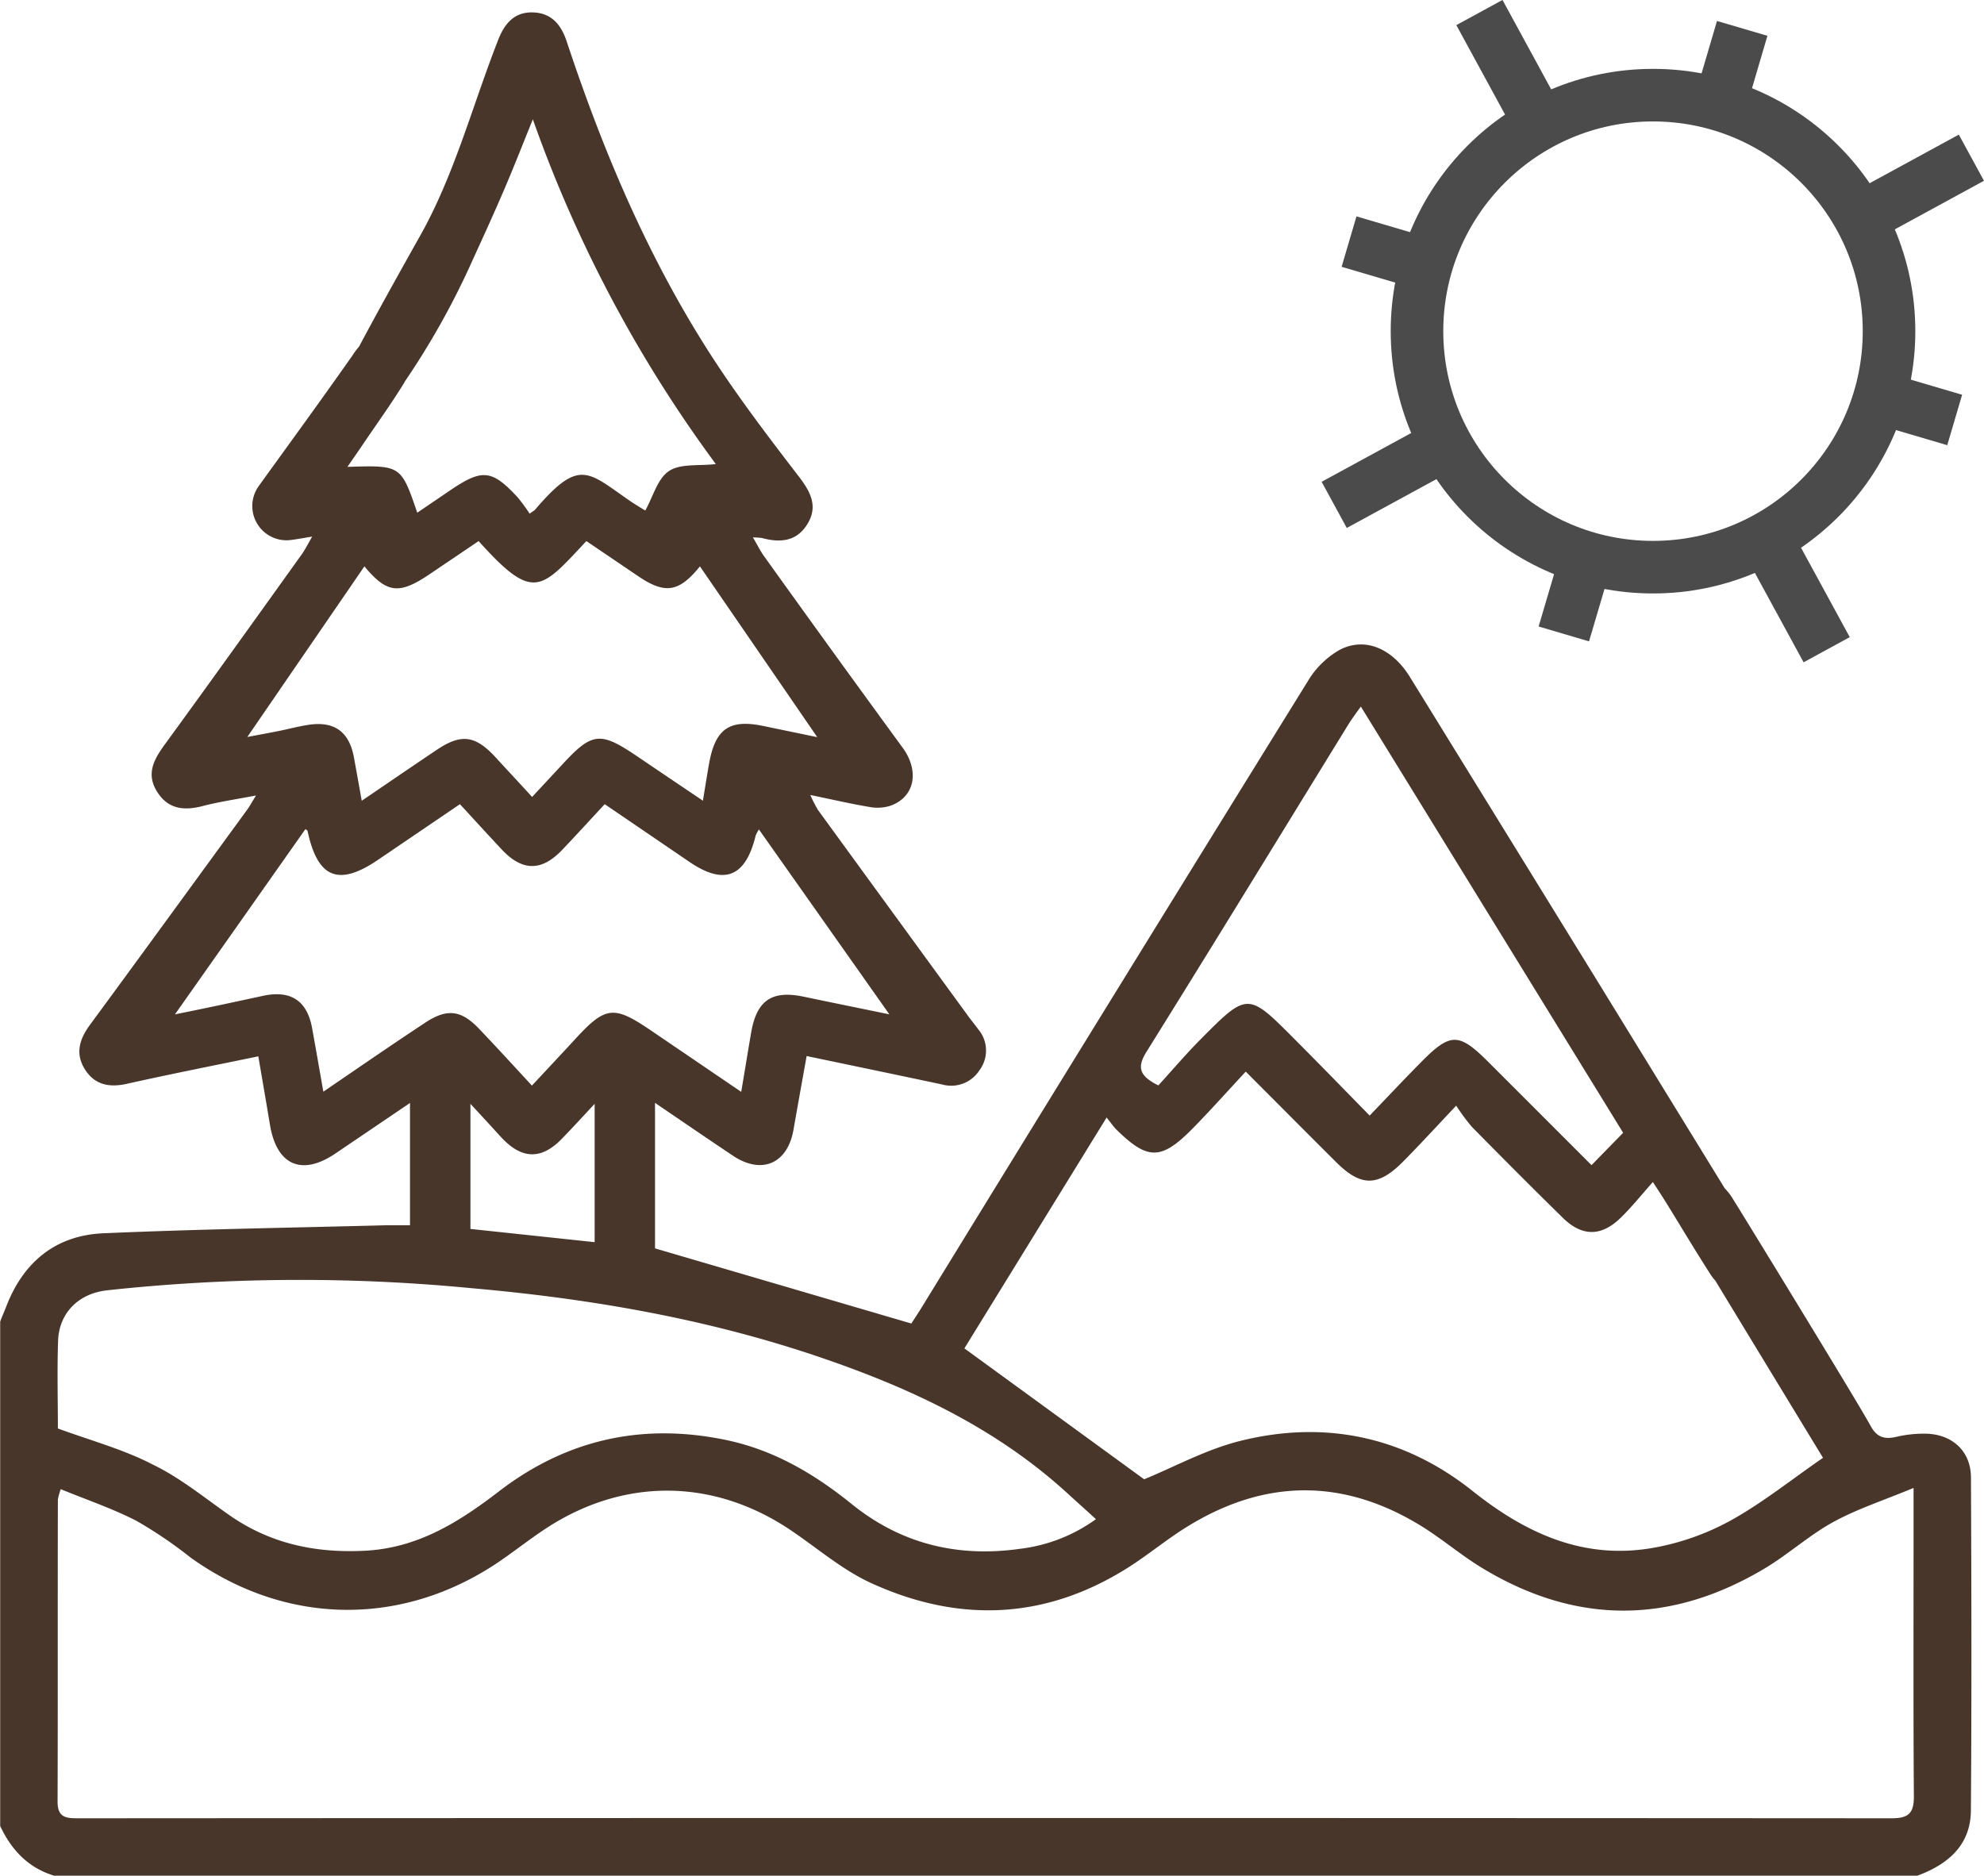
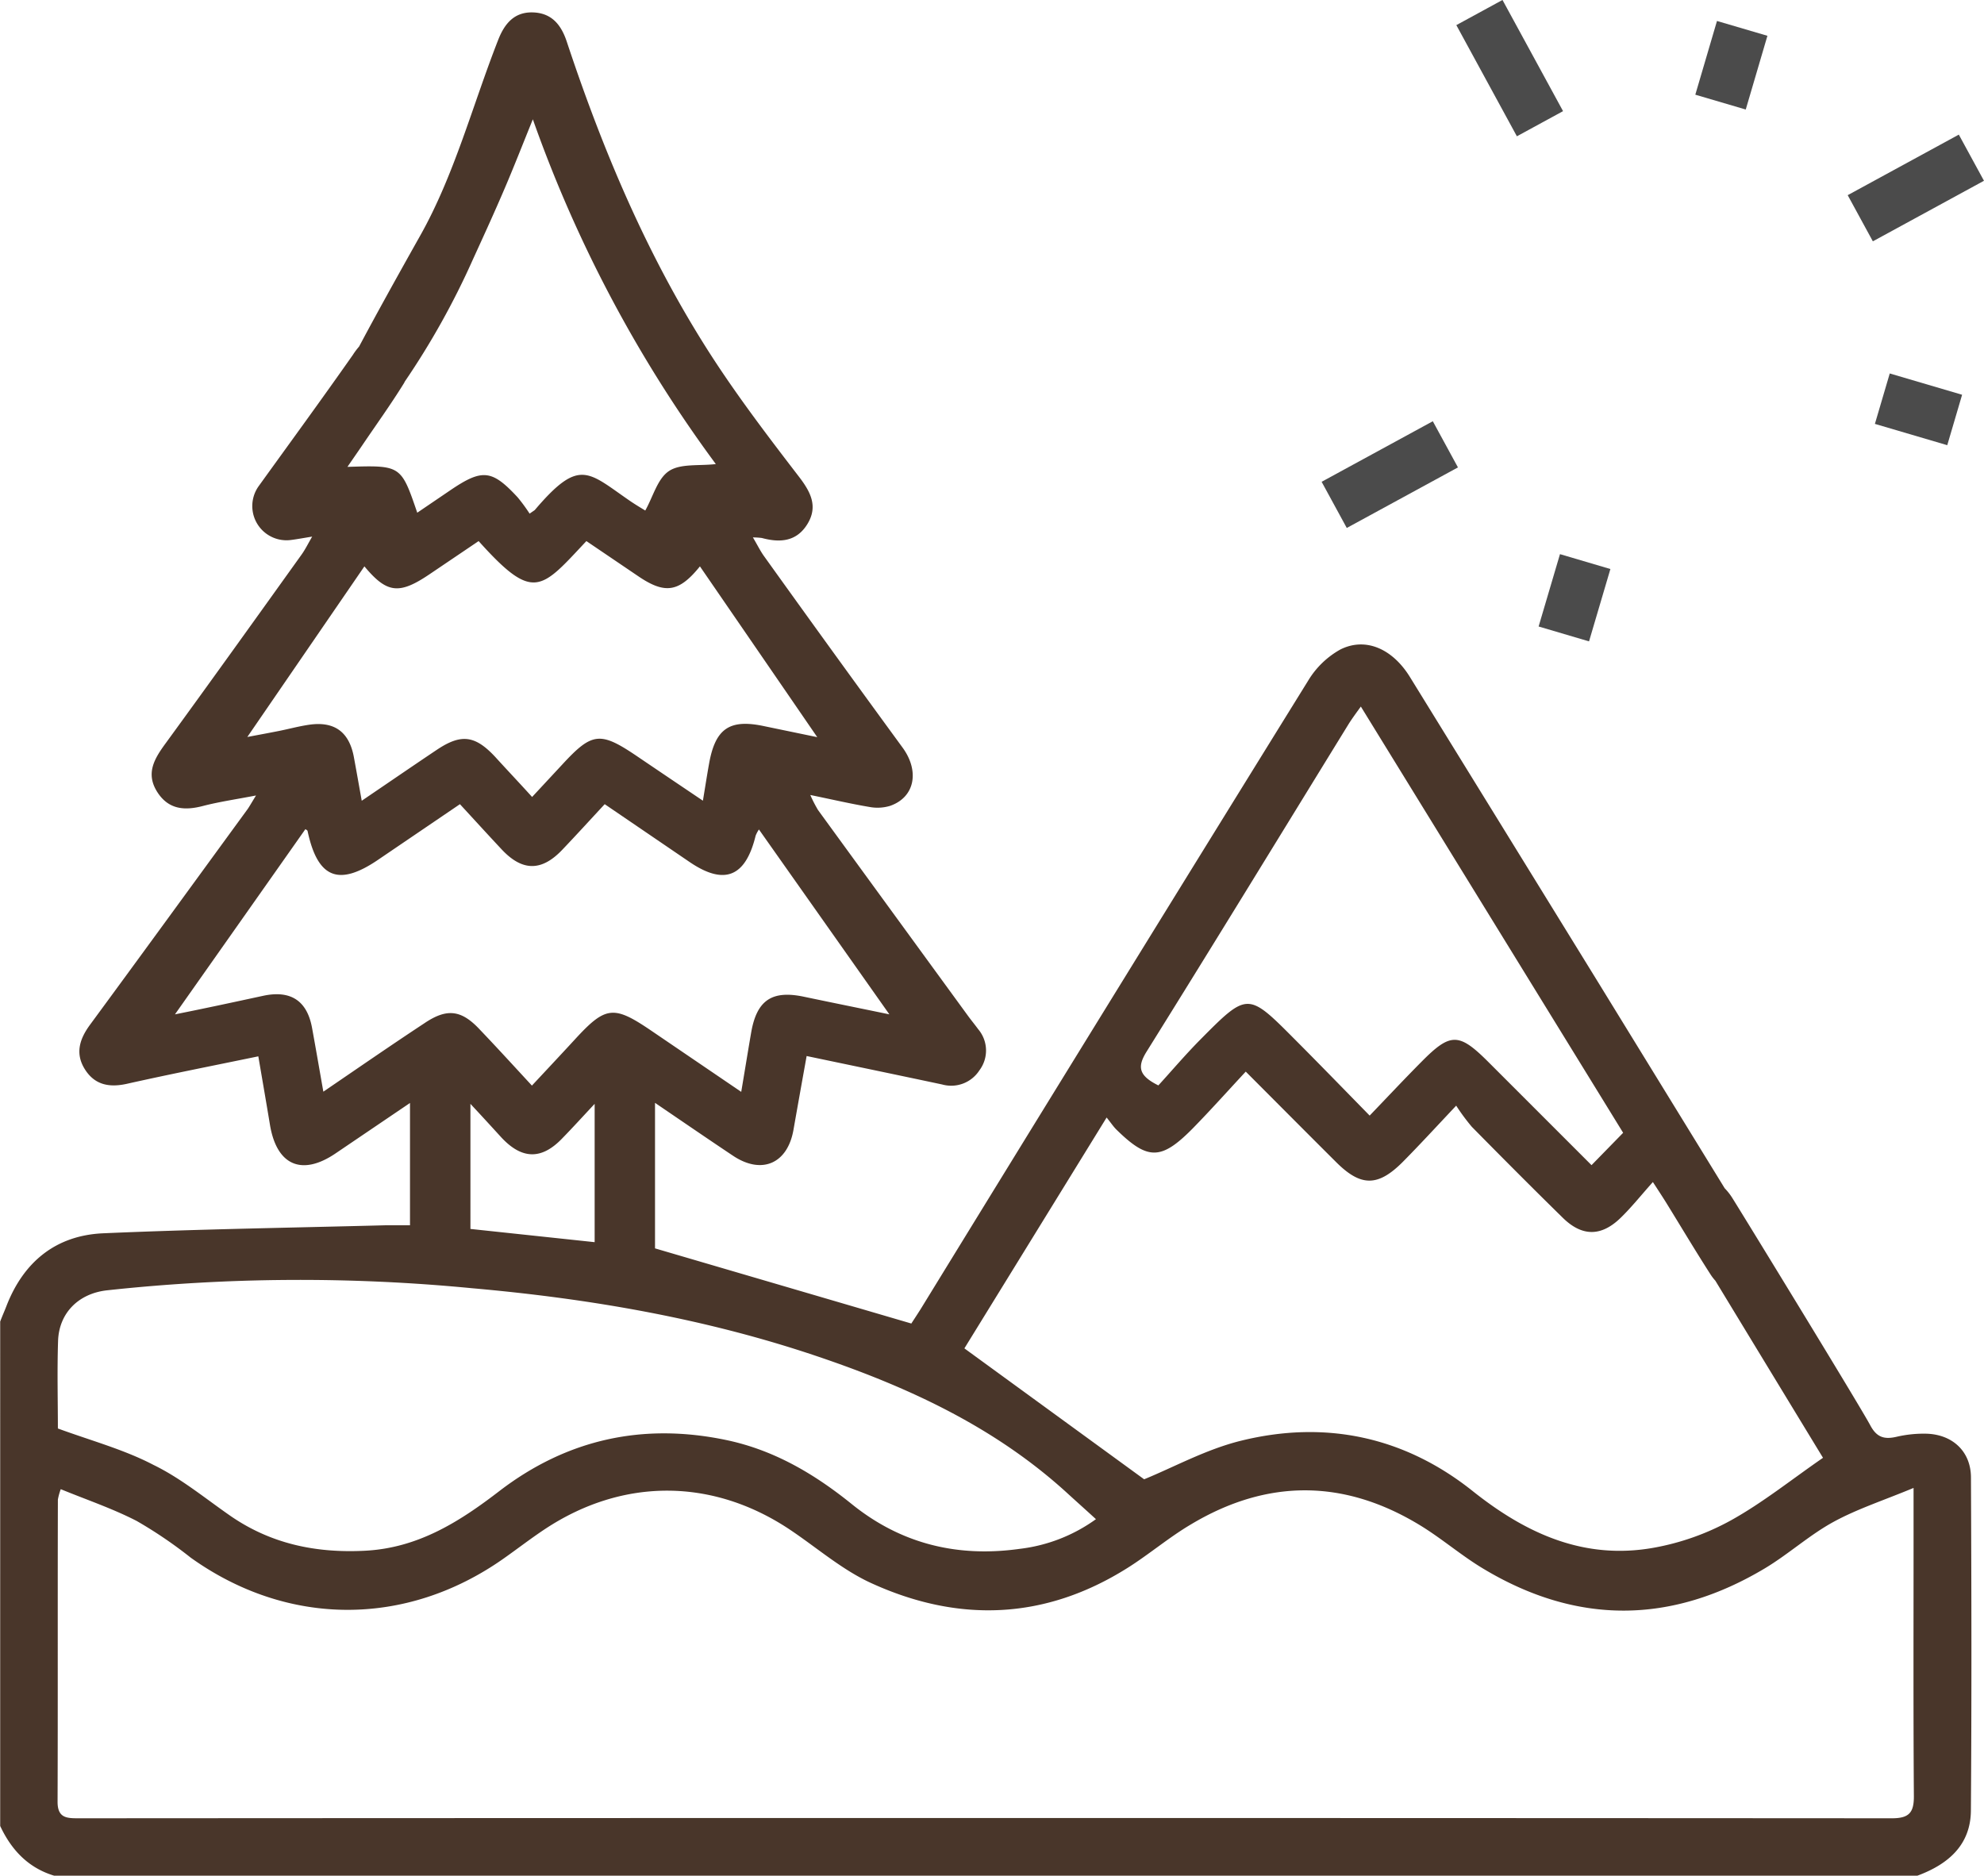
<svg xmlns="http://www.w3.org/2000/svg" viewBox="0 0 319.43 302.02">
  <g id="Layer_2" data-name="Layer 2">
    <g id="Layer_1-2" data-name="Layer 1">
-       <path d="M199.76,232c13.61-3.37,26.34-.67,37.34,8.1,8.65,6.89,18,11.08,29.15,9.12a40.56,40.56,0,0,0,12.39-4.39c5.11-2.83,9.73-6.55,14.86-10.09-1.38-2.26-11.09-18.23-17.33-28.51a8.08,8.08,0,0,1-.86-1.14c-2.39-3.74-4.66-7.55-7-11.33-.59-1-1.21-1.88-2.2-3.42-1.91,2.13-3.45,4.08-5.22,5.79-3.1,3-6.17,3-9.25,0-4.94-4.84-9.82-9.75-14.68-14.68a33.37,33.37,0,0,1-2.52-3.41c-3.29,3.47-5.86,6.27-8.54,9-4,4.07-6.8,4.07-10.8.08-4.68-4.66-9.33-9.34-14.54-14.56-2.93,3.15-5.67,6.22-8.54,9.15-5.09,5.18-7.23,5.18-12.32.15-.44-.44-.78-1-1.54-1.91l-22.9,37.17,28.93,21.14C189,236.3,194.17,233.42,199.76,232Z" style="fill:none" />
      <path d="M65,61.76c-2.11,3.42-4.47,6.69-6.72,10-.74,1.09-1.49,2.16-2.33,3.39,8.62-.27,8.62-.27,11.24,7.38l5.33-3.62c5.13-3.48,6.69-3.33,10.83,1.14a28.33,28.33,0,0,1,1.93,2.63c.67-.47.77-.52.84-.59,7.2-8.41,8.52-6.13,15.32-1.46.92.63,1.89,1.2,2.46,1.55,1.28-2.28,2-5.16,3.82-6.36s4.8-.8,7.54-1.12A212.19,212.19,0,0,1,85.79,19.21c-1.66,4.08-3,7.61-4.52,11.09-1.66,3.89-3.42,7.73-5.18,11.58A125.65,125.65,0,0,1,65.17,61.42,2.26,2.26,0,0,1,65,61.76Z" style="fill:none" />
      <path d="M49.73,116.69c4.13-.62,6.52,1.14,7.27,5.23.4,2.21.79,4.42,1.26,7,4.26-2.89,8.15-5.56,12.07-8.19s6.18-2.36,9.45,1.16c2,2.1,3.88,4.21,5.91,6.42l4.88-5.25c4.82-5.19,6.12-5.33,12-1.32,3.45,2.34,6.91,4.67,10.62,7.17.39-2.38.67-4.21,1-6,1-5.63,3.32-7.18,8.87-6l8.54,1.77c-6.47-9.43-12.67-18.45-18.89-27.5-3.42,4.17-5.67,4.5-10,1.54l-8.28-5.61c-7.33,7.81-8.49,9.85-17.35,0l-7.8,5.27c-5,3.4-7,3.16-10.59-1.2L39.82,118.66c1.86-.35,3.47-.64,5.07-1S48.1,116.93,49.73,116.69Z" style="fill:none" />
      <path d="M186.5,174.76c2.12-2.32,4.32-4.91,6.7-7.32,7.66-7.73,7.69-7.71,15.24-.12,3.94,4,7.82,8,12.08,12.3,2.9-3,5.57-5.87,8.32-8.64,4.71-4.77,6-4.74,10.86.08l16.49,16.54,5.09-5.21-42.23-68.63c-.82,1.2-1.42,2-2,2.87-10.82,17.58-21.58,35.19-32.5,52.7C183.08,171.77,183.32,173.19,186.5,174.76Z" style="fill:none" />
      <path d="M24.74,235.76c4.3,2.13,8.13,5.24,12.09,8,6.62,4.69,14,6.23,22,5.81,8.52-.45,15.17-4.71,21.66-9.66,10.88-8.31,23.09-11,36.51-8.15,7.69,1.62,14.17,5.48,20.19,10.33,7.93,6.39,17,8.58,27,7.18a26.16,26.16,0,0,0,12.28-4.78c-1.66-1.5-3-2.73-4.41-4-11.64-10.71-25.59-17.23-40.37-22.19-18.1-6.08-36.79-9.28-55.74-11a287.77,287.77,0,0,0-58.76.35c-4.56.53-7.67,3.67-7.82,8.14-.16,4.85,0,9.7,0,14.11C14.79,232,20,233.4,24.74,235.76Z" style="fill:none" />
-       <path d="M308.08,248V239.5c-4.72,2-9,3.37-12.93,5.49s-7.22,5.17-11,7.45c-15.06,9-30.25,9.14-45.35.06-3.53-2.12-6.68-4.87-10.2-7-12.22-7.44-24.59-7.48-36.86-.13-3.54,2.12-6.71,4.83-10.2,7-13.29,8.39-27.24,8.88-41.31,2.44-4.63-2.12-8.63-5.61-12.91-8.49-12.47-8.41-26.95-8.52-39.52-.24-2.32,1.53-4.53,3.25-6.81,4.85-15.65,11.06-34.7,11-50.26-.19a70.87,70.87,0,0,0-8.7-5.91c-3.88-2-8.06-3.41-12.23-5.12a10,10,0,0,0-.46,1.67c0,16.21,0,32.43-.05,48.65,0,2.64,1.52,2.67,3.44,2.67q146,0,291.9,0c2.76,0,3.54-.92,3.52-3.59C308,275.43,308.08,261.69,308.08,248Z" style="fill:none" />
-       <path d="M77.32,165.73c2.76,2.92,5.46,5.88,8.37,9,2.42-2.59,4.66-5,6.88-7.39,5-5.41,6.27-5.58,12.25-1.51l14.57,9.91c.58-3.51,1.08-6.53,1.6-9.55.9-5.21,3.35-6.85,8.48-5.77,4.47.94,8.94,1.85,13.77,2.84l-21-29.77a5.37,5.37,0,0,0-.53,1c-1.59,6.66-5,8-10.62,4.25l-13.68-9.32c-2.37,2.55-4.58,5-6.85,7.36-3.34,3.5-6.44,3.46-9.76-.1-2.24-2.39-4.44-4.81-6.7-7.26L61,138.37c-6.46,4.4-9.84,3-11.46-4.56,0-.13-.25-.22-.35-.3-6.93,9.82-13.84,19.63-21,29.82,5-1.06,9.63-2.05,14.26-3,4.39-.92,7,.82,7.81,5.17.6,3.24,1.15,6.49,1.82,10.28,5.71-3.89,11-7.51,16.27-11.08C72,162.23,74.27,162.51,77.32,165.73Z" style="fill:none" />
+       <path d="M77.32,165.73l14.57,9.91c.58-3.51,1.08-6.53,1.6-9.55.9-5.21,3.35-6.85,8.48-5.77,4.47.94,8.94,1.85,13.77,2.84l-21-29.77a5.37,5.37,0,0,0-.53,1c-1.59,6.66-5,8-10.62,4.25l-13.68-9.32c-2.37,2.55-4.58,5-6.85,7.36-3.34,3.5-6.44,3.46-9.76-.1-2.24-2.39-4.44-4.81-6.7-7.26L61,138.37c-6.46,4.4-9.84,3-11.46-4.56,0-.13-.25-.22-.35-.3-6.93,9.82-13.84,19.63-21,29.82,5-1.06,9.63-2.05,14.26-3,4.39-.92,7,.82,7.81,5.17.6,3.24,1.15,6.49,1.82,10.28,5.71-3.89,11-7.51,16.27-11.08C72,162.23,74.27,162.51,77.32,165.73Z" style="fill:none" />
      <path d="M80.76,183.16c-1.54-1.64-3.06-3.29-5-5.43v20.15l20,2.13V177.73c-2,2.15-3.59,3.89-5.22,5.58C87.21,186.75,84.06,186.69,80.76,183.16Z" style="fill:none" />
      <path d="M317.33,237.91c0-4.16-2.9-6.91-7.09-7.07a19.37,19.37,0,0,0-4.91.5c-2,.46-3.2.06-4.22-1.87-1.7-3.18-20.28-33.52-22.2-36.58a9.31,9.31,0,0,0-1.23-1.57Q267.45,174.67,257.21,158,242.12,133.51,227,109c-2.8-4.54-7.13-6.46-11.19-4.43a14,14,0,0,0-5.18,5q-31.31,50.55-62.41,101.22c-.63,1-1.3,2-1.49,2.31L105.46,201V177.57c4.41,3,8.46,5.78,12.55,8.51,4.62,3.09,8.78,1.29,9.74-4.16.69-3.92,1.39-7.83,2.12-11.89,7.5,1.57,14.66,3.06,21.82,4.58a5.4,5.4,0,0,0,6-2.28,5.3,5.3,0,0,0-.2-6.62c-.49-.67-1-1.29-1.53-2q-12.13-16.63-24.25-33.28a21.61,21.61,0,0,1-1.25-2.43c3.51.72,6.51,1.42,9.54,1.93a7,7,0,0,0,3.31-.18c4-1.39,4.77-5.61,2-9.39Q134.08,105,123,89.53c-.61-.85-1.07-1.82-1.78-3a11.76,11.76,0,0,1,1.44.09c2.94.8,5.61.59,7.35-2.27s.46-5.2-1.37-7.59c-4.15-5.4-8.29-10.83-12.11-16.46-11.21-16.53-19-34.67-25.27-53.57C90.36,4,88.84,2.11,85.84,2s-4.59,1.76-5.63,4.42C76.06,17,73.17,28.16,67.62,38c-4.11,7.31-7.33,13.14-9.8,17.79-.34.4-.68.83-1,1.34C51.69,64.44,46.89,71,41.68,78.23a5.51,5.51,0,0,0,5.26,8.7c1-.13,2-.32,3.32-.53-.67,1.15-1.12,2.08-1.71,2.9C41.28,99.45,34,109.62,26.66,119.69c-1.84,2.51-3.24,4.87-1.32,7.86,1.8,2.8,4.39,3,7.37,2.21,2.6-.67,5.28-1.06,8.51-1.68-.69,1.12-1,1.67-1.32,2.15C31.44,141.82,23,153.43,14.49,165c-1.69,2.3-2.41,4.62-.84,7.14s3.89,3,6.75,2.37c6.92-1.55,13.88-2.92,21.19-4.43.65,3.8,1.28,7.43,1.88,11.06,1.09,6.49,5.12,8.25,10.54,4.58l12-8.13v19.69c-1.42,0-2.65,0-3.87,0-15.17.4-30.34.63-45.5,1.29-7.62.33-12.84,4.57-15.61,11.73-.32.84-.7,1.66-1,2.49V294c1.8,3.85,4.51,6.74,8.68,8h300c4.92-1.82,8.57-4.91,8.61-10.49C317.45,273.66,317.41,255.78,317.33,237.91ZM184.6,169.33c10.92-17.51,21.68-35.12,32.5-52.7.53-.85,1.13-1.67,2-2.87l42.23,68.63-5.09,5.21L239.7,171.06c-4.81-4.82-6.15-4.85-10.86-.08-2.75,2.77-5.42,5.62-8.32,8.64-4.26-4.35-8.14-8.35-12.08-12.3-7.55-7.59-7.58-7.61-15.24.12-2.38,2.41-4.58,5-6.7,7.32C183.32,173.19,183.08,171.77,184.6,169.33Zm-6.43,10.6c.76.95,1.1,1.47,1.54,1.91,5.09,5,7.23,5,12.32-.15,2.87-2.93,5.61-6,8.54-9.15,5.21,5.22,9.86,9.9,14.54,14.56,4,4,6.76,4,10.8-.08,2.68-2.71,5.25-5.51,8.54-9a33.37,33.37,0,0,0,2.52,3.41c4.86,4.93,9.74,9.84,14.68,14.68,3.08,3,6.15,3,9.25,0,1.77-1.71,3.31-3.66,5.22-5.79,1,1.54,1.61,2.47,2.2,3.42,2.33,3.78,4.6,7.59,7,11.33a8.08,8.08,0,0,0,.86,1.14c6.24,10.28,15.95,26.25,17.33,28.51-5.13,3.54-9.75,7.26-14.86,10.09a40.56,40.56,0,0,1-12.39,4.39c-11.16,2-20.5-2.23-29.15-9.12-11-8.77-23.73-11.47-37.34-8.1-5.59,1.38-10.8,4.26-15.56,6.2L155.27,217.1ZM76.09,41.88c1.76-3.85,3.52-7.69,5.18-11.58,1.49-3.48,2.86-7,4.52-11.09a212.19,212.19,0,0,0,29.46,55.51c-2.74.32-5.69-.11-7.54,1.12s-2.54,4.08-3.82,6.36c-.57-.35-1.54-.92-2.46-1.55-6.8-4.67-8.12-7-15.32,1.46-.07.07-.17.12-.84.59a28.33,28.33,0,0,0-1.93-2.63c-4.14-4.47-5.7-4.62-10.83-1.14l-5.33,3.62c-2.62-7.65-2.62-7.65-11.24-7.38.84-1.23,1.59-2.3,2.33-3.39,2.25-3.33,4.61-6.6,6.72-10a2.26,2.26,0,0,0,.18-.34A125.65,125.65,0,0,0,76.09,41.88ZM39.82,118.66,58.67,91.19c3.64,4.36,5.59,4.6,10.59,1.2l7.8-5.27c8.86,9.87,10,7.83,17.35,0l8.28,5.61c4.38,3,6.63,2.63,10-1.54,6.22,9.05,12.42,18.07,18.89,27.5l-8.54-1.77c-5.55-1.19-7.86.36-8.87,6-.33,1.82-.61,3.65-1,6-3.71-2.5-7.17-4.83-10.62-7.17-5.91-4-7.21-3.87-12,1.32l-4.88,5.25c-2-2.21-4-4.32-5.91-6.42-3.27-3.52-5.51-3.8-9.45-1.16s-7.81,5.3-12.07,8.19c-.47-2.63-.86-4.84-1.26-7-.75-4.09-3.14-5.85-7.27-5.23-1.63.24-3.22.68-4.84,1S41.68,118.31,39.82,118.66Zm12.24,57.11c-.67-3.79-1.22-7-1.82-10.28-.8-4.35-3.42-6.09-7.81-5.17-4.63,1-9.24,2-14.26,3,7.18-10.19,14.09-20,21-29.82.1.08.32.17.35.3,1.62,7.61,5,9,11.46,4.56l13.07-8.88c2.26,2.45,4.46,4.87,6.7,7.26,3.32,3.56,6.42,3.6,9.76.1,2.27-2.38,4.48-4.81,6.85-7.36l13.68,9.32c5.58,3.79,9,2.41,10.62-4.25a5.37,5.37,0,0,1,.53-1l21,29.77c-4.83-1-9.3-1.9-13.77-2.84-5.13-1.08-7.58.56-8.48,5.77-.52,3-1,6-1.6,9.55l-14.57-9.91c-6-4.07-7.29-3.9-12.25,1.51-2.22,2.41-4.46,4.8-6.88,7.39-2.91-3.15-5.61-6.11-8.37-9-3-3.22-5.33-3.5-9-1C63,168.26,57.77,171.88,52.06,175.77Zm43.68,2V200l-20-2.13V177.73c2,2.14,3.5,3.79,5,5.43,3.3,3.53,6.45,3.59,9.76.15C92.15,181.62,93.73,179.88,95.74,177.73ZM9.35,215.9c.15-4.47,3.26-7.61,7.82-8.14a287.77,287.77,0,0,1,58.76-.35c18.95,1.67,37.64,4.87,55.74,11,14.78,5,28.73,11.48,40.37,22.19,1.37,1.25,2.75,2.48,4.41,4a26.16,26.16,0,0,1-12.28,4.78c-10,1.4-19.07-.79-27-7.18-6-4.85-12.5-8.71-20.19-10.33-13.42-2.82-25.63-.16-36.51,8.15-6.49,5-13.14,9.21-21.66,9.66-8,.42-15.36-1.12-22-5.81-4-2.8-7.79-5.91-12.09-8C20,233.4,14.79,232,9.32,230,9.32,225.6,9.19,220.75,9.35,215.9Zm295.26,76.86q-146-.09-291.9,0c-1.92,0-3.45,0-3.44-2.67.06-16.22,0-32.44.05-48.65a10,10,0,0,1,.46-1.67c4.17,1.71,8.35,3.12,12.23,5.12a70.87,70.87,0,0,1,8.7,5.91C46.27,261.93,65.32,262,81,251c2.28-1.6,4.49-3.32,6.81-4.85,12.57-8.28,27.05-8.17,39.52.24,4.28,2.88,8.28,6.37,12.91,8.49,14.07,6.44,28,5.95,41.31-2.44,3.49-2.2,6.66-4.91,10.2-7,12.27-7.35,24.64-7.31,36.86.13,3.52,2.14,6.67,4.89,10.2,7,15.1,9.08,30.29,8.95,45.35-.06,3.8-2.28,7.15-5.34,11-7.45s8.21-3.52,12.93-5.49V248c0,13.73-.05,27.47.05,41.21C308.15,291.84,307.37,292.76,304.61,292.76Z" style="fill:#49362a" />
-       <circle cx="266.14" cy="53.32" r="38" style="fill:none;stroke:#4b4b4b;stroke-miterlimit:10;stroke-width:8.464px" />
      <line x1="317.4" y1="25.39" x2="299.51" y2="35.14" style="fill:none;stroke:#4b4b4b;stroke-miterlimit:10;stroke-width:8.464px" />
      <line x1="232.71" y1="71.54" x2="214.81" y2="81.29" style="fill:none;stroke:#4b4b4b;stroke-miterlimit:10;stroke-width:8.464px" />
-       <line x1="294.1" y1="104.61" x2="284.35" y2="86.72" style="fill:none;stroke:#4b4b4b;stroke-miterlimit:10;stroke-width:8.464px" />
      <line x1="247.94" y1="19.92" x2="238.19" y2="2.02" style="fill:none;stroke:#4b4b4b;stroke-miterlimit:10;stroke-width:8.464px" />
-       <line x1="217.2" y1="38.9" x2="229.08" y2="42.4" style="fill:none;stroke:#4b4b4b;stroke-miterlimit:10;stroke-width:8.464px" />
      <line x1="303.06" y1="64.19" x2="314.71" y2="67.62" style="fill:none;stroke:#4b4b4b;stroke-miterlimit:10;stroke-width:8.464px" />
      <line x1="280.5" y1="4.57" x2="277.01" y2="16.44" style="fill:none;stroke:#4b4b4b;stroke-miterlimit:10;stroke-width:8.464px" />
      <line x1="255.22" y1="90.42" x2="251.78" y2="102.07" style="fill:none;stroke:#4b4b4b;stroke-miterlimit:10;stroke-width:8.464px" />
    </g>
  </g>
</svg>